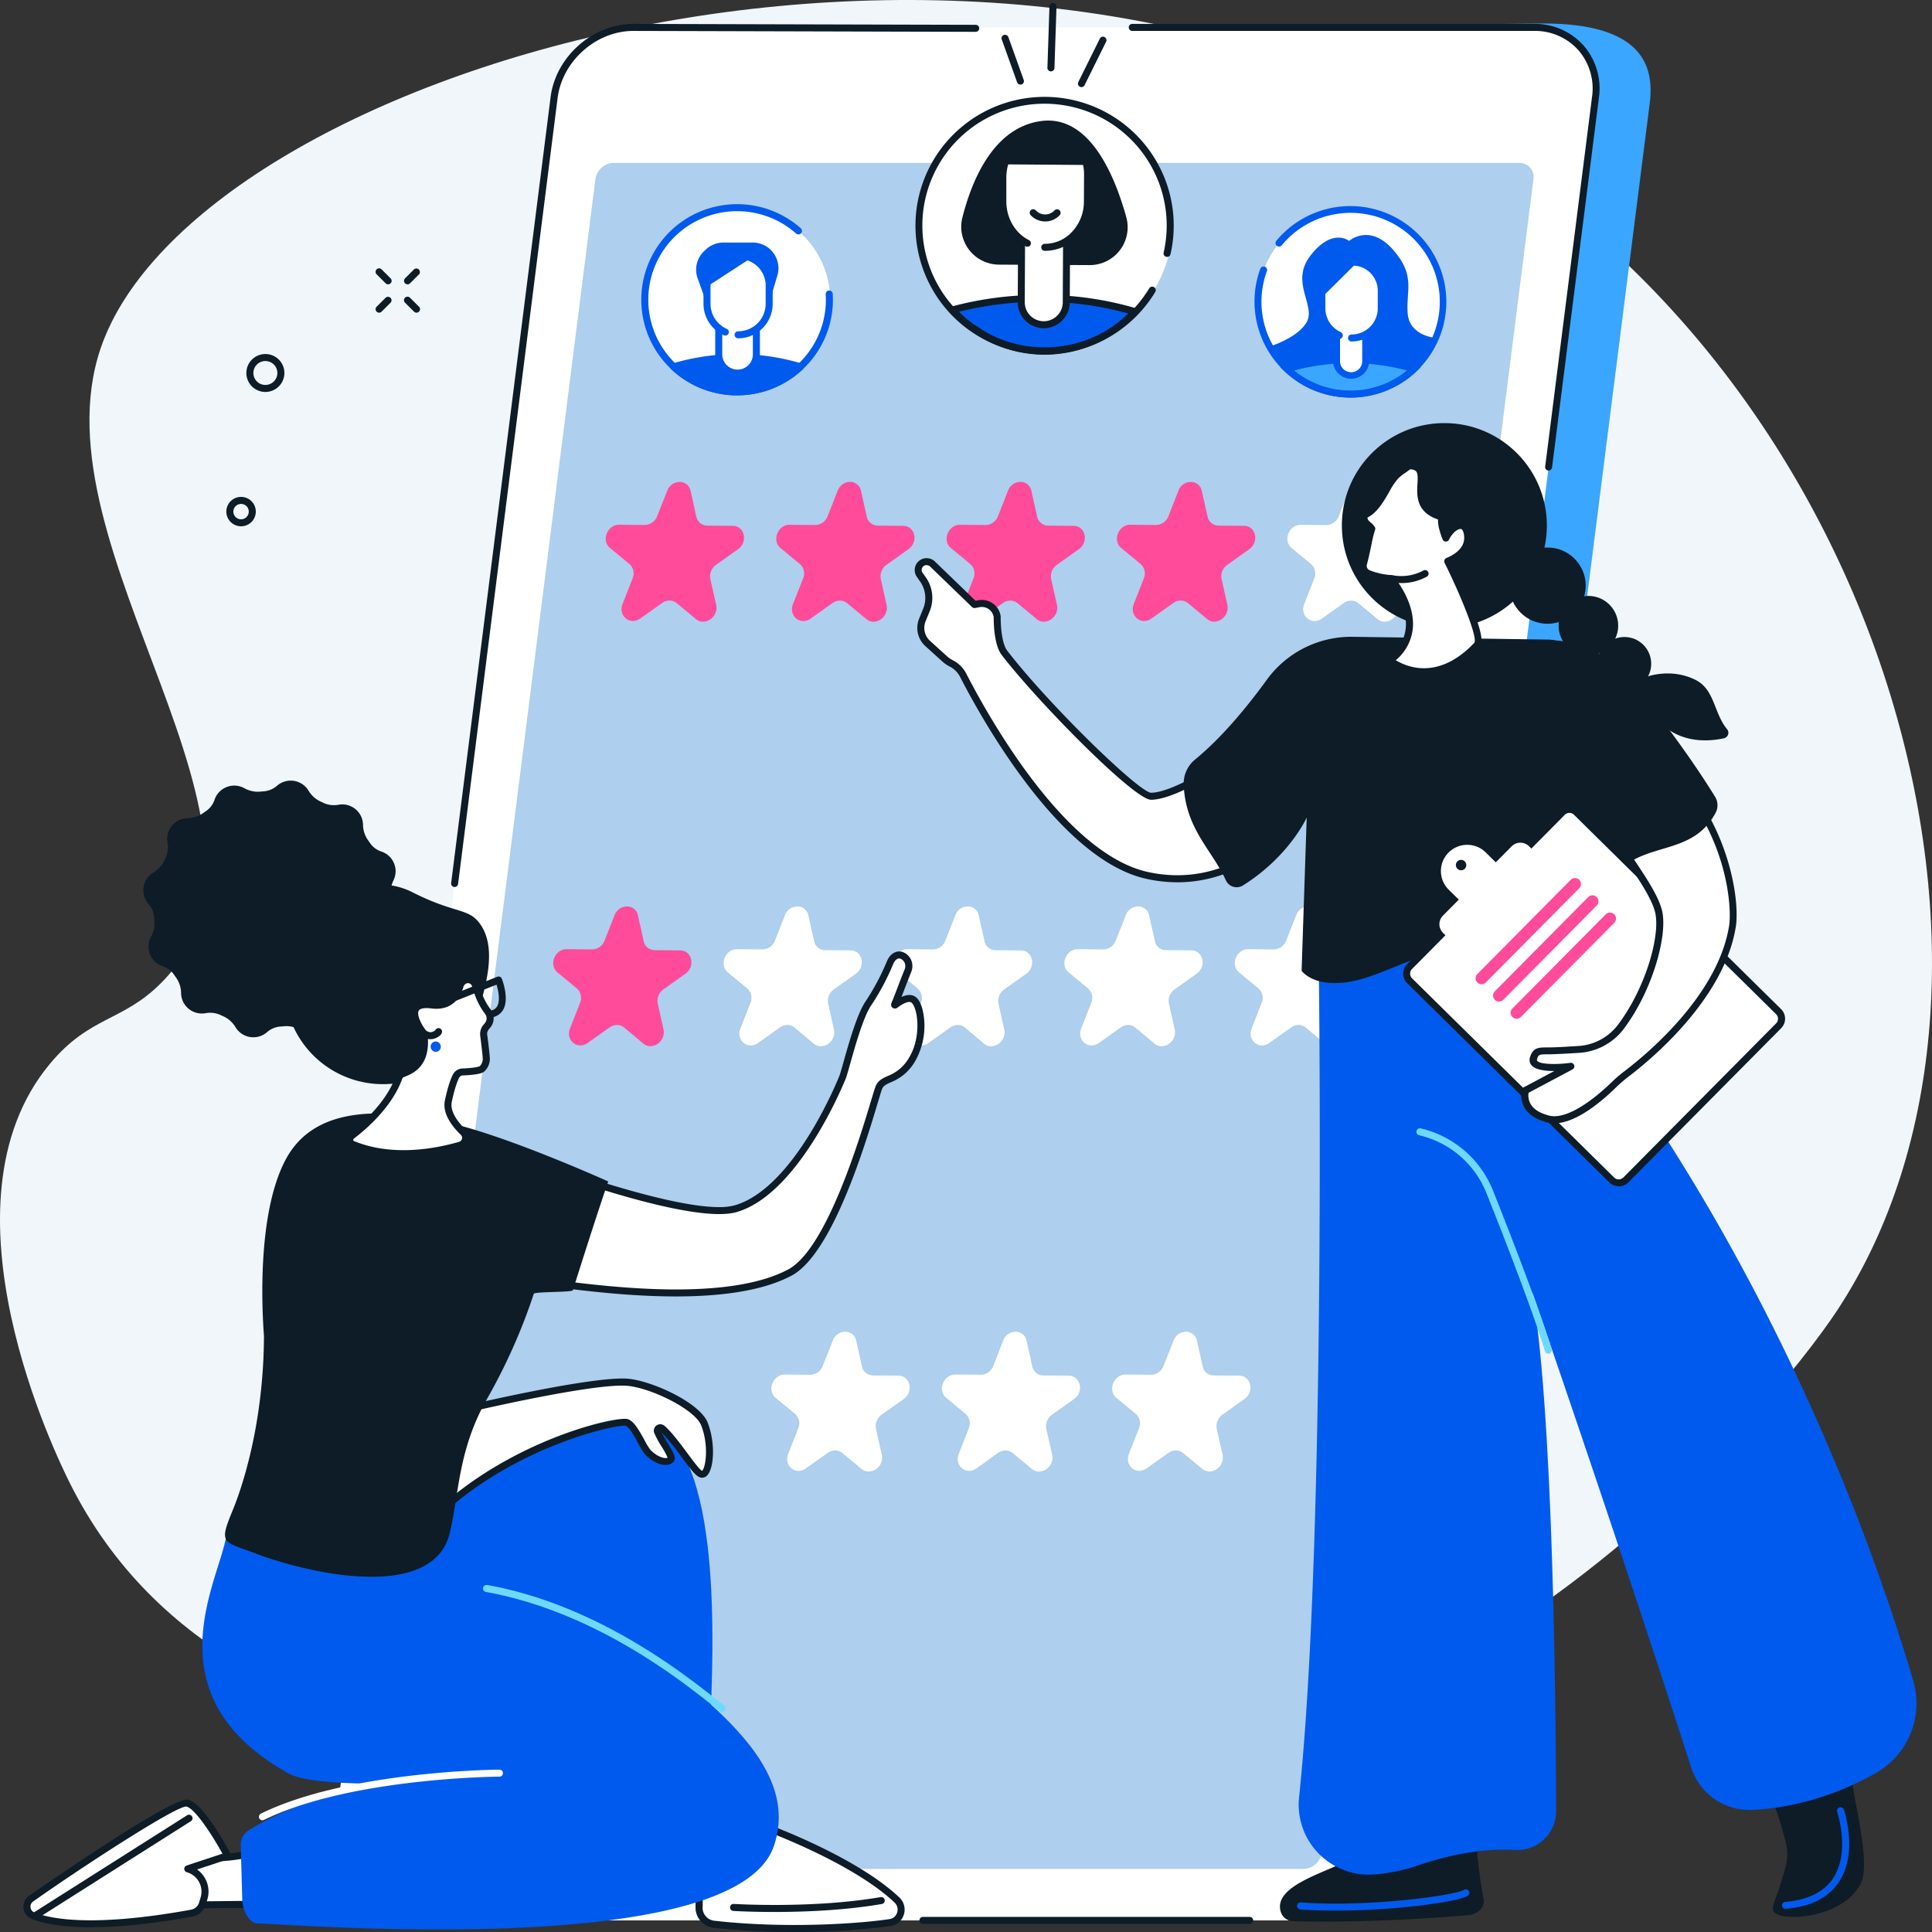
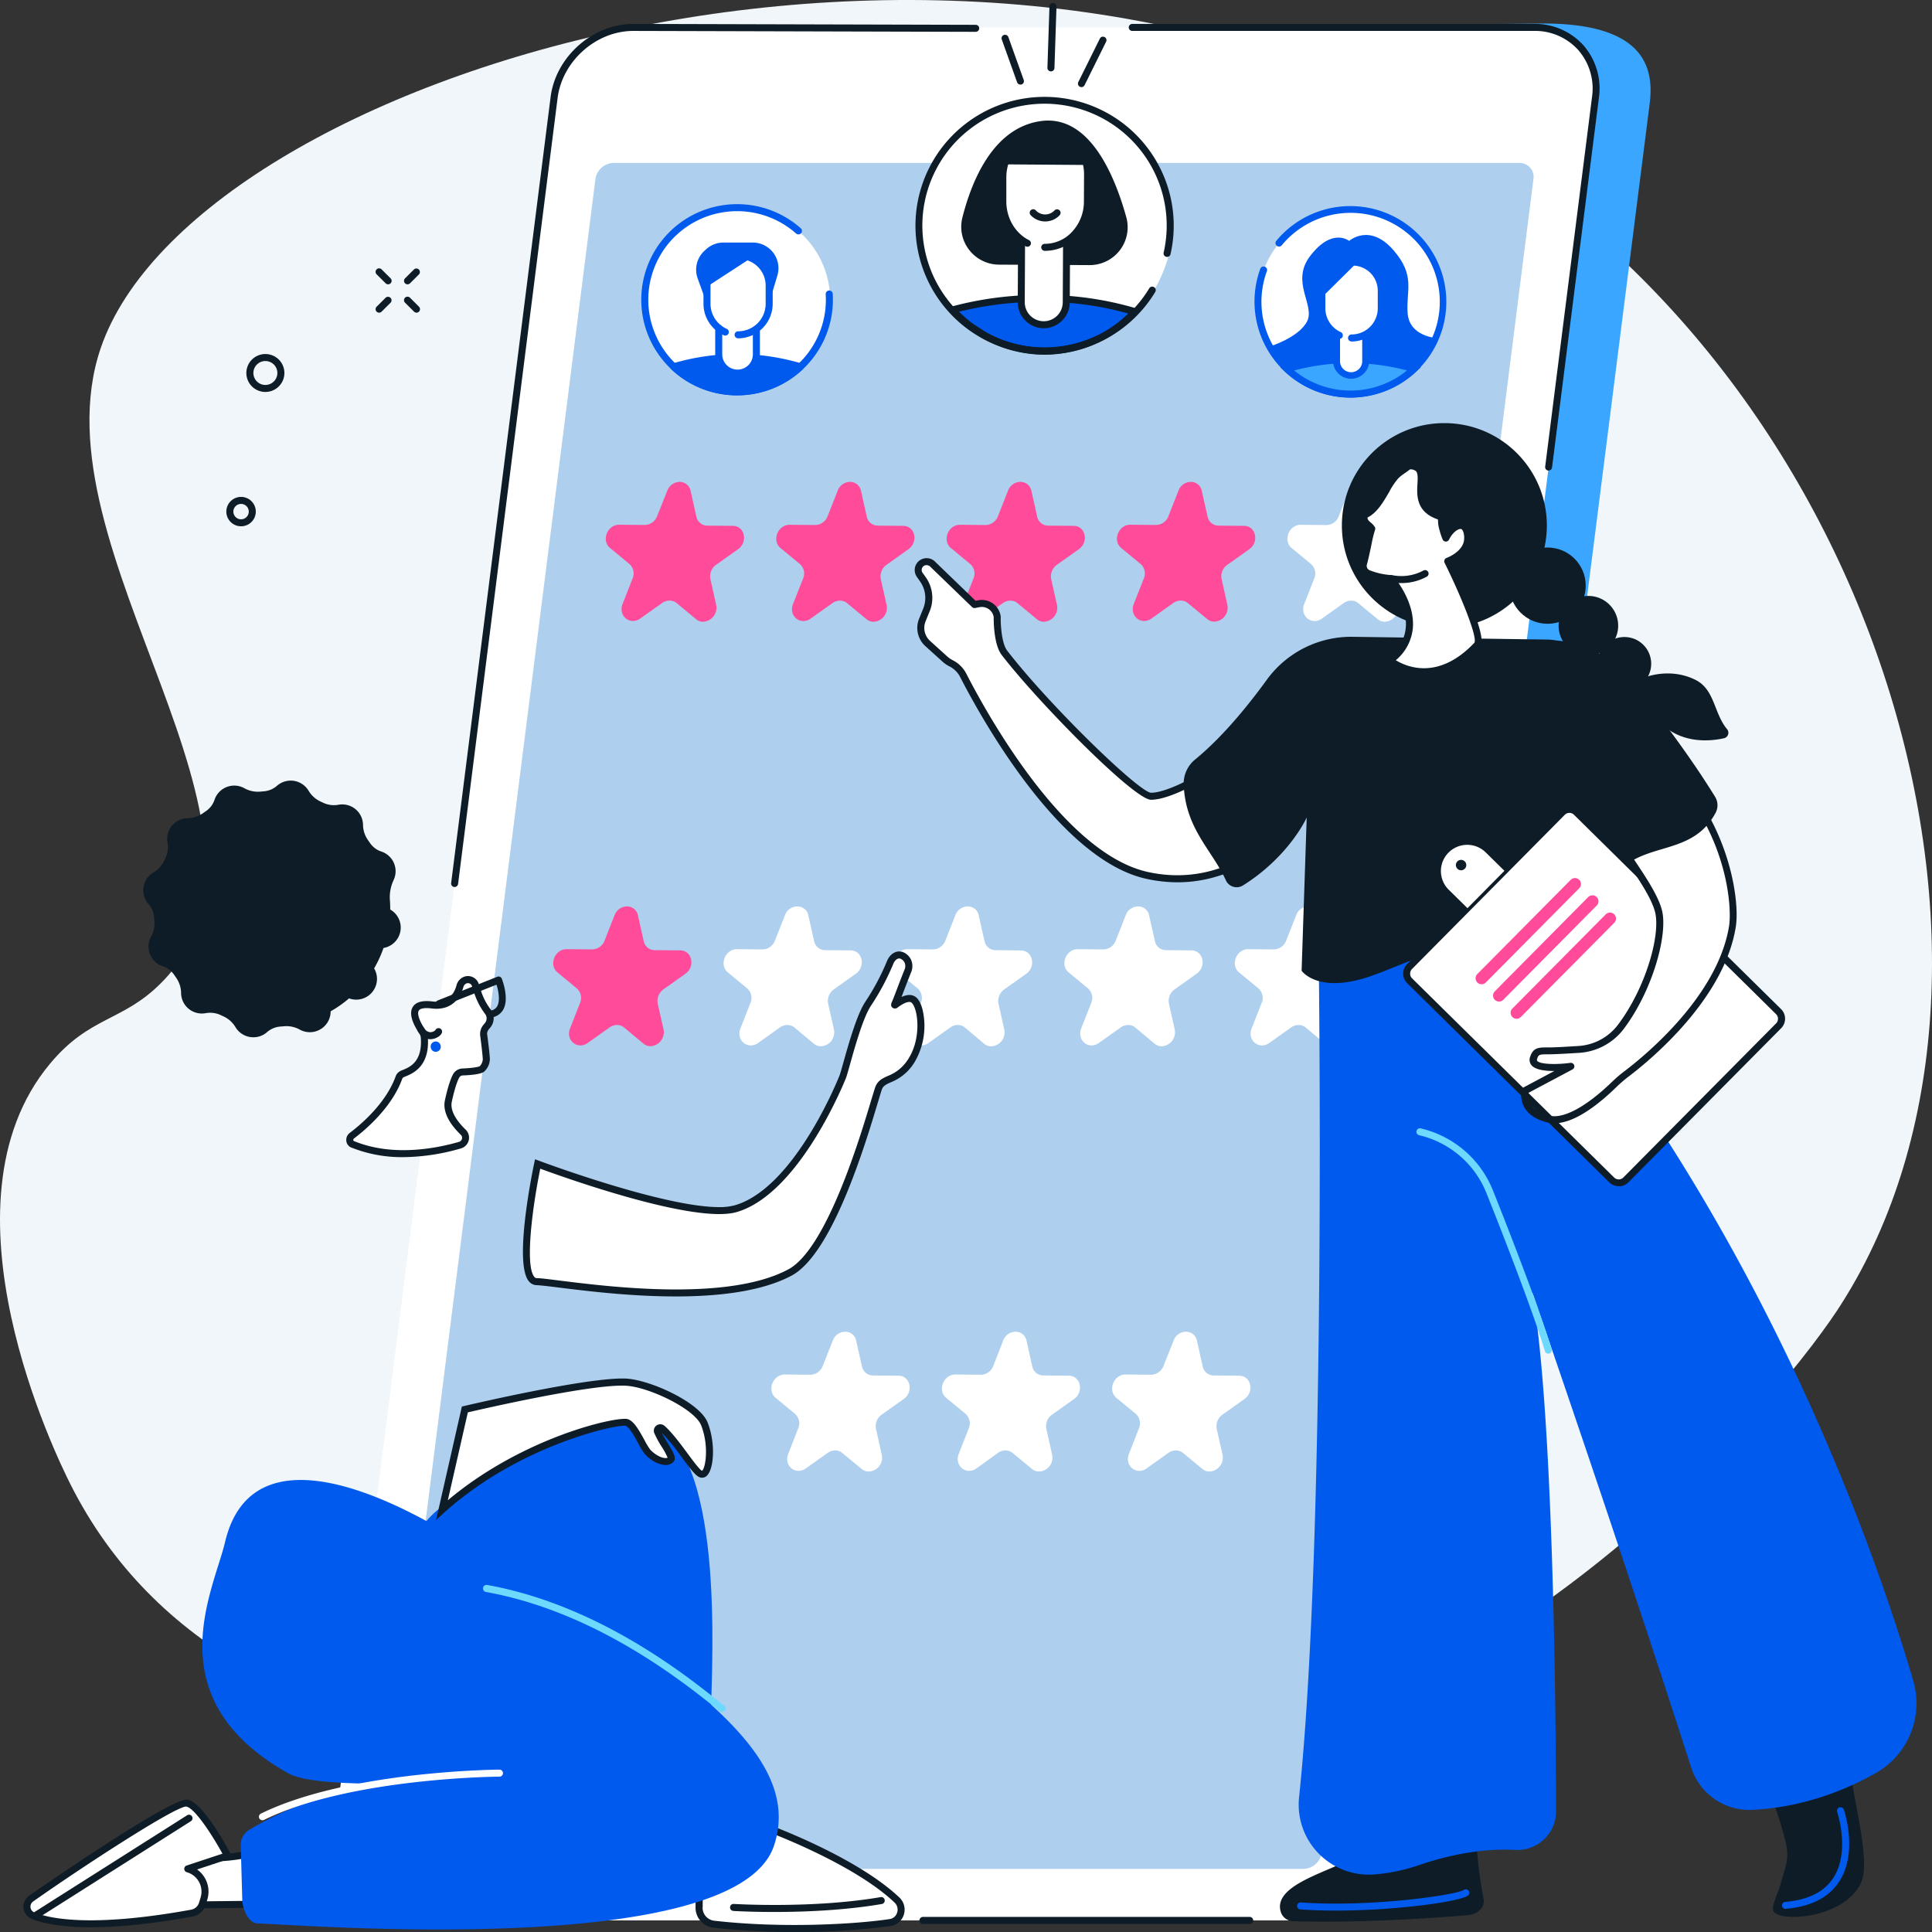
<svg xmlns="http://www.w3.org/2000/svg" width="510" height="510" fill="none">
  <rect width="100%" height="100%" fill="#333333" stroke="none" />
  <path d="M42.784 259.227C81.73 219.465 8.333 145.404 26.588 91.89 51.16 19.85 251.062-41.92 385.622 36.513c112.682 65.678 156.493 222.683 99.317 309.443-15.603 23.66-116.719 152.685-267.797 120.703-23.775-5.024-153.871 14.277-198.627-75.005-3.462-6.91-36.25-73.635-5.397-110.759 10.67-12.871 19.275-11.065 29.666-21.668z" fill="#F0F6FA" />
  <path d="M356.097 505.421l-12.165.882-226.422-.08c-10.249 0-16.771-7.539-15.454-17.723l58.548-461.234c1.292-10.184 10.645-18.444 20.894-18.444l225.834-2.626c25.927 0 29.444 10.886 28.152 21.07L376.936 488.5c-1.316 10.214-10.589 16.921-20.839 16.921z" fill="#3BA6FF" />
  <path d="M341.706 506.944H103.935c-10.25 0-17.507-8.285-16.215-18.494l58.548-462.713c1.292-10.214 10.651-18.493 20.895-18.493H404.94c10.243 0 17.501 8.285 16.209 18.493l-58.548 462.707c-1.292 10.215-10.645 18.5-20.895 18.5z" fill="#fff" />
  <path d="M101.27 489.079l55.902-441.802a4.996 4.996 0 011.632-3.016A5.017 5.017 0 01162 43.005h239.051a3.72 3.72 0 012.87 1.265 3.687 3.687 0 01.87 3.007l-55.902 441.802a4.982 4.982 0 01-1.628 3.015 5.007 5.007 0 01-3.194 1.257H105.016a3.702 3.702 0 01-2.874-1.263 3.703 3.703 0 01-.872-3.009z" fill="#AECFED" />
  <path d="M329.862 507.869h-86.2a.925.925 0 110-1.849h86.2a.925.925 0 110 1.849zm78.948-383.652h-.118a.925.925 0 01-.778-.67.91.91 0 01-.025-.36l12.363-97.56a15.437 15.437 0 00-.454-6.6 15.474 15.474 0 00-3.174-5.81 15.3 15.3 0 00-11.69-5.054H298.897a.922.922 0 01-.656-1.579.93.93 0 01.656-.27h106.037a17.163 17.163 0 017.161 1.415 17.106 17.106 0 015.919 4.262 17.32 17.32 0 014.05 13.864L409.7 123.409a.922.922 0 01-.89.808zM120.001 234.143h-.105a.93.93 0 01-.803-1.035l26.254-207.487c1.347-10.647 11.127-19.308 21.815-19.308l90.391.24a.922.922 0 01.656 1.579.93.93 0 01-.656.271l-90.384-.24c-9.78 0-18.737 7.94-19.974 17.692l-26.273 207.481a.922.922 0 01-.921.807z" fill="#0D1C26" />
  <path d="M179.421 127.207a2.923 2.923 0 012.881 2.379l1.514 6.781a2.977 2.977 0 002.881 2.386l6.751.061c3.128 0 4.08 4.254 1.384 6.165l-5.81 4.124a3.741 3.741 0 00-1.49 3.798l1.52 6.781a3.68 3.68 0 01-.7 3.016 3.708 3.708 0 01-2.755 1.428 2.865 2.865 0 01-1.855-.684l-5.118-4.241a2.926 2.926 0 00-1.855-.666 3.345 3.345 0 00-1.953.616l-5.805 4.125a3.304 3.304 0 01-1.947.647c-2.022 0-3.654-2.115-2.714-4.494l2.646-6.738a3.344 3.344 0 00-.853-3.816l-5.113-4.223c-2.367-1.96-.717-6.164 2.417-6.133l6.745.061a3.58 3.58 0 003.276-2.33l2.683-6.719a3.522 3.522 0 013.27-2.324zm44.979 0a2.91 2.91 0 012.881 2.379l1.521 6.781a2.963 2.963 0 001.016 1.702 2.98 2.98 0 001.864.684l6.745.061c3.134 0 4.08 4.254 1.384 6.165l-5.804 4.124a3.727 3.727 0 00-1.49 3.798l1.514 6.781a3.645 3.645 0 01-.684 3.028 3.68 3.68 0 01-2.771 1.416 2.865 2.865 0 01-1.855-.684l-5.112-4.223a2.91 2.91 0 00-1.855-.666 3.364 3.364 0 00-1.959.617l-5.805 4.124a3.284 3.284 0 01-1.947.647c-2.022 0-3.648-2.114-2.708-4.494l2.671-6.744a3.34 3.34 0 00-.86-3.816l-5.112-4.222c-2.368-1.961-.711-6.165 2.417-6.134l6.751.062a3.588 3.588 0 001.994-.665 3.567 3.567 0 001.276-1.666l2.652-6.731a3.514 3.514 0 013.276-2.324zm44.979 0a2.914 2.914 0 012.881 2.379l1.52 6.781a2.964 2.964 0 001.017 1.702 2.98 2.98 0 001.864.684l6.745.061c3.134 0 4.086 4.254 1.384 6.165l-5.804 4.124a3.742 3.742 0 00-1.496 3.798l1.526 6.781a3.686 3.686 0 01-1.925 4.033c-.476.246-1 .387-1.536.411a2.865 2.865 0 01-1.855-.684l-5.112-4.223a2.938 2.938 0 00-1.855-.666 3.339 3.339 0 00-1.953.617l-5.793 4.118a3.295 3.295 0 01-1.947.647c-2.021 0-3.653-2.114-2.72-4.494l2.652-6.738a3.337 3.337 0 00-.853-3.816l-5.112-4.222c-2.374-1.961-.717-6.165 2.417-6.134l6.744.062a3.558 3.558 0 003.27-2.331l2.652-6.731a3.508 3.508 0 013.289-2.324zm44.985 0a2.907 2.907 0 012.875 2.379l1.527 6.781c.133.666.49 1.266 1.014 1.7a2.98 2.98 0 001.86.686l6.751.061c3.134 0 4.08 4.254 1.384 6.165l-5.804 4.124a3.686 3.686 0 00-1.496 3.779l1.52 6.781a3.684 3.684 0 01-.7 3.016 3.71 3.71 0 01-2.755 1.429 2.866 2.866 0 01-1.855-.685l-5.112-4.222a2.919 2.919 0 00-1.855-.666 3.363 3.363 0 00-1.959.616l-5.805 4.125a3.297 3.297 0 01-1.947.647c-2.022 0-3.654-2.115-2.714-4.494l2.652-6.738a3.333 3.333 0 00-.859-3.816l-5.113-4.223c-2.374-1.96-.717-6.164 2.417-6.133l6.751.061a3.581 3.581 0 003.301-2.342l2.652-6.732a3.501 3.501 0 013.27-2.299z" fill="#FF4B99" />
  <path d="M359.343 127.207a2.914 2.914 0 012.881 2.379l1.521 6.781a2.963 2.963 0 001.016 1.702 2.98 2.98 0 001.864.684l6.745.061c3.134 0 4.086 4.254 1.384 6.165l-5.804 4.124a3.69 3.69 0 00-1.49 3.798l1.521 6.781a3.69 3.69 0 01-.703 3.018 3.708 3.708 0 01-2.759 1.426 2.865 2.865 0 01-1.855-.684l-5.106-4.223a2.95 2.95 0 00-1.855-.666 3.339 3.339 0 00-1.953.617l-5.811 4.124a3.281 3.281 0 01-1.947.647c-2.015 0-3.647-2.114-2.714-4.494l2.652-6.738a3.332 3.332 0 00-.859-3.815l-5.106-4.223c-2.374-1.961-.724-6.165 2.417-6.134l6.744.062a3.571 3.571 0 003.27-2.33l2.652-6.732a3.512 3.512 0 013.295-2.33z" fill="#fff" />
  <path d="M165.524 239.278a2.925 2.925 0 011.873.665 2.902 2.902 0 011.008 1.709l1.515 6.781a2.97 2.97 0 002.88 2.385l6.751.062c3.128 0 4.08 4.26 1.385 6.165l-5.805 4.124a3.736 3.736 0 00-1.496 3.797l1.521 6.781a3.688 3.688 0 01-.709 3.004 3.73 3.73 0 01-1.218 1.011 3.722 3.722 0 01-1.529.411 2.867 2.867 0 01-1.855-.684l-5.093-4.247a2.926 2.926 0 00-1.855-.666 3.359 3.359 0 00-1.953.616l-5.805 4.131a3.39 3.39 0 01-1.947.647c-2.022 0-3.654-2.121-2.714-4.5l2.646-6.732a3.344 3.344 0 00-.853-3.816l-5.113-4.229c-2.367-1.954-.717-6.164 2.417-6.133l6.745.061a3.58 3.58 0 003.276-2.33l2.646-6.732a3.508 3.508 0 013.282-2.281z" fill="#FF4B99" />
  <path d="M210.503 239.278a2.913 2.913 0 011.874.664c.527.434.883 1.04 1.007 1.71l1.521 6.781a2.97 2.97 0 002.88 2.386l6.745.061c3.134 0 4.086 4.26 1.384 6.165l-5.804 4.124a3.736 3.736 0 00-1.49 3.797l1.514 6.781a3.65 3.65 0 01-.684 3.029 3.671 3.671 0 01-2.771 1.416 2.883 2.883 0 01-1.855-.684l-5.094-4.266a2.903 2.903 0 00-1.854-.666 3.368 3.368 0 00-1.96.616l-5.804 4.131a3.384 3.384 0 01-1.948.647c-2.021 0-3.647-2.121-2.707-4.5l2.645-6.732a3.328 3.328 0 00-.859-3.816l-5.106-4.229c-2.374-1.954-.717-6.164 2.411-6.133l6.75.061a3.583 3.583 0 003.271-2.33l2.652-6.732a3.487 3.487 0 011.281-1.655 3.507 3.507 0 012.001-.626zm44.979 0a2.919 2.919 0 011.876.664 2.901 2.901 0 011.011 1.71l1.515 6.781a2.97 2.97 0 002.88 2.386l6.732.08c3.134 0 4.086 4.259 1.391 6.164l-5.805 4.124a3.742 3.742 0 00-1.496 3.798l1.521 6.781a3.689 3.689 0 01-1.925 4.033 3.697 3.697 0 01-1.537.411 2.862 2.862 0 01-1.854-.684l-5.075-4.284a2.932 2.932 0 00-1.855-.666 3.328 3.328 0 00-1.953.616l-5.805 4.131a3.39 3.39 0 01-1.947.647c-2.022 0-3.654-2.121-2.72-4.5l2.652-6.732a3.344 3.344 0 00-.854-3.816l-5.112-4.229c-2.374-1.954-.717-6.164 2.417-6.133l6.745.061a3.565 3.565 0 003.27-2.33l2.633-6.695a3.495 3.495 0 013.295-2.318zm44.985 0a2.9 2.9 0 012.875 2.374l1.527 6.781a2.97 2.97 0 002.874 2.386l6.751.061c3.134 0 4.086 4.26 1.384 6.165l-5.804 4.124a3.738 3.738 0 00-1.314 1.677 3.719 3.719 0 00-.182 2.12l1.52 6.781a3.684 3.684 0 01-.7 3.017 3.708 3.708 0 01-2.755 1.428 2.883 2.883 0 01-1.855-.684l-5.094-4.266a2.903 2.903 0 00-1.854-.666 3.368 3.368 0 00-1.96.616l-5.804 4.131a3.384 3.384 0 01-1.948.647c-2.021 0-3.653-2.121-2.714-4.5l2.652-6.732a3.332 3.332 0 00-.859-3.816l-5.112-4.229c-2.374-1.954-.717-6.164 2.417-6.133l6.75.061a3.583 3.583 0 003.271-2.33l2.652-6.732a3.487 3.487 0 011.281-1.655 3.507 3.507 0 012.001-.626zm44.979 0a2.904 2.904 0 012.881 2.374l1.533 6.781a2.959 2.959 0 001.015 1.703 2.972 2.972 0 001.866.683l6.744.061c3.134 0 4.086 4.26 1.385 6.165l-5.799 4.124a3.702 3.702 0 00-1.496 3.797l1.521 6.781a3.694 3.694 0 01-1.925 4.034 3.732 3.732 0 01-1.537.411 2.868 2.868 0 01-1.854-.684l-5.1-4.266a2.932 2.932 0 00-1.855-.666 3.328 3.328 0 00-1.953.616l-5.811 4.131a3.384 3.384 0 01-1.948.647c-2.015 0-3.647-2.121-2.713-4.5l2.652-6.732a3.332 3.332 0 00-.86-3.816l-5.106-4.229c-2.374-1.954-.723-6.164 2.417-6.133l6.745.061a3.57 3.57 0 003.27-2.33l2.652-6.732a3.487 3.487 0 011.279-1.652 3.512 3.512 0 011.997-.629zM223.133 351.542a2.916 2.916 0 011.874.667 2.897 2.897 0 011.006 1.712l1.521 6.781a2.982 2.982 0 002.881 2.386l6.75.061c3.128 0 4.08 4.254 1.385 6.165l-5.811 4.124a3.7 3.7 0 00-1.49 3.791l1.521 6.781a3.645 3.645 0 01-.689 3.027 3.675 3.675 0 01-2.773 1.412 2.853 2.853 0 01-1.854-.678l-5.113-4.223a2.903 2.903 0 00-1.854-.666 3.335 3.335 0 00-1.954.617l-5.811 4.124a3.288 3.288 0 01-1.947.647c-2.021 0-3.647-2.114-2.707-4.494l2.645-6.738a3.337 3.337 0 00-.853-3.816L204.748 369c-2.374-1.961-.717-6.165 2.411-6.165l6.75.062a3.586 3.586 0 003.277-2.324l2.664-6.726a3.5 3.5 0 013.283-2.305zm44.966 0a2.917 2.917 0 012.887 2.379l1.515 6.781a2.98 2.98 0 002.887 2.386l6.744.061c3.134 0 4.08 4.254 1.385 6.165l-5.805 4.124a3.7 3.7 0 00-1.49 3.791l1.515 6.781a3.656 3.656 0 01-1.919 4.041 3.701 3.701 0 01-1.543.398 2.83 2.83 0 01-1.855-.678l-5.112-4.223a2.93 2.93 0 00-1.855-.666 3.34 3.34 0 00-1.953.617l-5.749 4.124a3.3 3.3 0 01-1.947.647c-2.022 0-3.654-2.114-2.714-4.494l2.646-6.738a3.337 3.337 0 00-.854-3.816L249.77 369c-2.368-1.961-.717-6.165 2.417-6.165l6.745.062a3.556 3.556 0 003.27-2.324l2.627-6.726a3.501 3.501 0 013.27-2.305zm44.985 0a2.919 2.919 0 011.875.667 2.902 2.902 0 011.006 1.712l1.521 6.781a2.963 2.963 0 001.016 1.702 2.982 2.982 0 001.864.684l6.745.061c3.134 0 4.086 4.254 1.385 6.165l-5.805 4.124a3.732 3.732 0 00-1.496 3.791l1.527 6.781a3.7 3.7 0 01-3.462 4.439 2.843 2.843 0 01-1.855-.678l-5.112-4.223a2.903 2.903 0 00-1.855-.666 3.36 3.36 0 00-1.959.617l-5.805 4.124a3.288 3.288 0 01-1.947.647c-2.022 0-3.647-2.114-2.714-4.494l2.652-6.738a3.337 3.337 0 00-.853-3.816L294.7 369c-2.38-1.961-.718-6.165 2.41-6.165l6.751.062a3.575 3.575 0 003.27-2.324l2.683-6.726a3.489 3.489 0 013.27-2.305zM259.259 31.144a33.34 33.34 0 00-11.615 11.374 33.214 33.214 0 00-1.754 31.439 33.31 33.31 0 0010.278 12.588c.149.111.297.21.452.308l2.837 1.85a33.36 33.36 0 0026.798 2.854c17.551-5.598 27.497-26.273 21.637-41.82-4.593-12.133-9.761-16.645-19.331-20.812-14.645-6.35-29.302 2.22-29.302 2.22z" fill="#fff" />
  <path d="M275.319 78.728a88.71 88.71 0 00-23.917 3.082 33.885 33.885 0 004.766 4.316c.148.104.297.21.451.308l2.838 1.85a32.32 32.32 0 0021.118 4.087 32.275 32.275 0 0018.996-10.067 85.321 85.321 0 00-24.252-3.576z" fill="#005AEE" />
  <path d="M275.721 93.64a33.406 33.406 0 01-16.734-4.58l-2.881-1.85a9.79 9.79 0 01-.5-.344 34.268 34.268 0 01-4.896-4.427.915.915 0 01.414-1.498 89.328 89.328 0 0123.664-3.082h.507a86.156 86.156 0 0124.542 3.514.938.938 0 01.623 1.11.914.914 0 01-.222.406 33.39 33.39 0 01-14.162 9.08 34.002 34.002 0 01-10.355 1.671zm-22.563-11.355a31.81 31.81 0 003.567 3.083c.129.098.265.19.401.277l2.838 1.85a31.37 31.37 0 0037.864-4.741 84.183 84.183 0 00-22.508-3.083 88.953 88.953 0 00-22.162 2.614zm44.156-24.954c-3.282-11.787-10.045-27.247-22.736-25.343-12.172 1.819-17.928 15.14-20.536 25.46a9.966 9.966 0 001.824 8.56 10.026 10.026 0 007.881 3.85l23.825.123c1.55.011 3.081-.336 4.474-1.014a10.028 10.028 0 003.553-2.894 9.98 9.98 0 001.715-8.741z" fill="#0D1C26" />
  <path d="M286.806 43.633v-.086l-21.637-.16v.049a13.477 13.477 0 00-.451 3.384v6.313a12.365 12.365 0 004.989 10.135l-.087 16.483a5.938 5.938 0 003.603 5.68 5.968 5.968 0 007.9-3.288 5.946 5.946 0 00.41-2.33l.08-16.244a12.34 12.34 0 004.024-4.477 12.3 12.3 0 001.422-5.842l.037-7.126a12.206 12.206 0 00-.29-2.49z" fill="#fff" />
  <path d="M275.542 86.65h-.037a6.895 6.895 0 01-4.854-2.036 6.847 6.847 0 01-1.989-4.862l.08-15.997a.933.933 0 01.927-.925.931.931 0 01.853.576.916.916 0 01.068.355l-.08 15.997a5.004 5.004 0 003.078 4.65 5.04 5.04 0 001.923.392 5.038 5.038 0 003.547-1.458 5.01 5.01 0 001.485-3.529l.081-16.028a.933.933 0 01.927-.925.926.926 0 01.921.931l-.08 16.028a6.867 6.867 0 01-2.032 4.83 6.903 6.903 0 01-4.855 2h.037zm.34-28.19a5.304 5.304 0 01-3.82-1.671.927.927 0 01.715-1.556.919.919 0 01.645.298 3.369 3.369 0 002.472 1.079 3.38 3.38 0 002.473-1.067.932.932 0 011.314-.034.927.927 0 01.034 1.31 5.227 5.227 0 01-3.833 1.64z" fill="#0D1C26" />
  <path d="M275.851 66.214h-.061a.93.93 0 01-.928-.925.923.923 0 01.928-.924h.055a9.788 9.788 0 007.19-3.212 11.636 11.636 0 003.091-7.91l.037-7.12a11.225 11.225 0 00-2.875-7.656 9.394 9.394 0 00-6.936-3.162h-.055a10.128 10.128 0 00-7.419 3.323 12.05 12.05 0 00-3.233 8.223v6.319c0 4.377 2.325 8.39 5.978 10.215a.917.917 0 01.464.536.925.925 0 01-1.298 1.116c-4.278-2.133-7.023-6.781-6.998-11.88v-6.312a13.894 13.894 0 013.709-9.444 11.931 11.931 0 013.981-2.898 11.974 11.974 0 014.816-1.047h.061a11.218 11.218 0 018.296 3.766 13.003 13.003 0 013.363 8.908l-.037 7.126a13.464 13.464 0 01-3.567 9.16 11.602 11.602 0 01-8.562 3.798z" fill="#0D1C26" />
  <path d="M275.758 93.554a34.15 34.15 0 01-19.725-6.261 34.006 34.006 0 01-12.455-16.488 33.9 33.9 0 01-.591-20.634 33.985 33.985 0 0111.49-17.17 34.16 34.16 0 0139.382-2.233 34.014 34.014 0 0113.368 15.76 33.896 33.896 0 011.758 20.568.928.928 0 01-1.811-.413 32.081 32.081 0 00-3.484-23.172 32.233 32.233 0 00-18.326-14.664 32.332 32.332 0 00-23.439 1.626 32.197 32.197 0 00-16.112 17.054 32.07 32.07 0 00-.233 23.43 32.193 32.193 0 0015.77 17.369 32.333 32.333 0 0023.403 2.089 32.237 32.237 0 0018.613-14.3.928.928 0 011.695.255.924.924 0 01-.106.7 34.08 34.08 0 01-12.427 12.068 34.197 34.197 0 01-16.77 4.416z" fill="#0D1C26" />
  <path d="M332.081 79.64a24.318 24.318 0 014.129-13.528 24.419 24.419 0 0110.97-8.962 24.492 24.492 0 0114.113-1.376 24.451 24.451 0 0112.502 6.673 24.303 24.303 0 015.285 26.547 24.378 24.378 0 01-8.998 10.93 24.483 24.483 0 01-22.924 2.245 24.423 24.423 0 01-7.928-5.288 24.329 24.329 0 01-7.149-17.24z" fill="#fff" />
  <path d="M356.512 104.952a25.474 25.474 0 01-11.711-2.88 25.39 25.39 0 01-9.06-7.941 25.297 25.297 0 01-4.368-11.213 25.272 25.272 0 011.308-11.957.93.93 0 011.193-.555.909.909 0 01.523.477.923.923 0 01.027.707 23.413 23.413 0 00.354 17.044 23.503 23.503 0 0011.826 12.311 23.601 23.601 0 0017.061 1.085 23.53 23.53 0 0013.298-10.714 23.412 23.412 0 002.521-16.862 23.472 23.472 0 00-9.585-14.116 23.59 23.59 0 00-16.636-3.926 23.556 23.556 0 00-14.913 8.335.93.93 0 01-1.642-.5.931.931 0 01.208-.678 25.342 25.342 0 0110.19-7.387 25.411 25.411 0 0124.217 3.032 25.285 25.285 0 018.042 9.671 25.21 25.21 0 01-1.492 24.294 25.305 25.305 0 01-9.166 8.619 25.389 25.389 0 01-12.195 3.154z" fill="#005AEE" />
  <path d="M339.753 97.4a24.42 24.42 0 0016.759 6.653c6.233 0 12.23-2.38 16.759-6.652a58.607 58.607 0 00-33.518 0z" fill="#3BA6FF" />
  <path d="M356.66 99.053a3.863 3.863 0 01-2.724-1.129 3.842 3.842 0 01-1.128-2.718V75.578h7.709v19.628a3.835 3.835 0 01-1.13 2.72 3.854 3.854 0 01-2.727 1.127z" fill="#fff" />
  <path d="M371.589 82.741c-.488-6.096 2.207-9.906-3.833-16.792-6.25-7.132-11.615-2.349-11.615-2.349s-4.476-3.698-10.343 4.044c-5.18 6.837 1.453 12.946-.778 17.224-2.232 4.278-9.792 6.578-9.792 6.578s2.423 4.839 5.433 6.966h31.899s6.589-7.157 6.589-9.192c0 0-7.078-.388-7.56-6.479z" fill="#005AEE" />
  <path d="M339.753 97.4a24.42 24.42 0 0016.759 6.653c6.233 0 12.23-2.38 16.759-6.652a58.607 58.607 0 00-33.518 0z" fill="#3BA6FF" />
  <path d="M356.512 104.952a25.277 25.277 0 01-17.396-6.904l-1.156-1.085 1.515-.468a59.503 59.503 0 0134.074 0l1.514.468-1.156 1.085a25.276 25.276 0 01-17.395 6.904zm-14.886-7.157a23.529 23.529 0 0014.886 5.304 23.528 23.528 0 0014.885-5.304 58.02 58.02 0 00-29.771 0z" fill="#005AEE" />
  <path d="M357.031 69.191h-.266l-7.851 7.866v4.316a7.838 7.838 0 003.889 6.781v7.064a3.837 3.837 0 002.342 3.693 3.87 3.87 0 004.294-.874 3.839 3.839 0 001.072-2.819v-6.941a7.846 7.846 0 004.111-6.904v-4.618a7.558 7.558 0 00-2.225-5.349 7.604 7.604 0 00-5.366-2.215z" fill="#fff" />
  <path d="M356.66 99.978a4.79 4.79 0 01-3.379-1.4 4.764 4.764 0 01-1.399-3.372v-6.849a.923.923 0 01.927-.924.927.927 0 01.927.925v6.848a2.917 2.917 0 001.775 2.82 2.936 2.936 0 003.896-1.661c.139-.37.201-.764.183-1.159v-6.732a.923.923 0 01.928-.924.927.927 0 01.927.924v6.732a4.772 4.772 0 01-1.403 3.372 4.798 4.798 0 01-3.382 1.4z" fill="#005AEE" />
  <path d="M356.771 90.145a.925.925 0 110-1.85 6.945 6.945 0 004.899-2.032 6.906 6.906 0 002.025-4.89v-4.617a6.621 6.621 0 00-1.816-4.574 6.652 6.652 0 00-4.477-2.066l-7.542 7.466v3.79a6.916 6.916 0 001.106 3.741 6.953 6.953 0 002.955 2.554.945.945 0 11-.785 1.72 8.799 8.799 0 01-3.747-3.254 8.768 8.768 0 01-1.384-4.76v-4.186a.913.913 0 01.279-.66l8.116-8.013a.95.95 0 01.649-.265h.378a8.515 8.515 0 015.784 2.613 8.469 8.469 0 012.357 5.881v4.63a8.737 8.737 0 01-2.575 6.205 8.795 8.795 0 01-6.222 2.567z" fill="#005AEE" />
  <path d="M170.68 79.234a24.115 24.115 0 014.094-13.421 24.215 24.215 0 0110.88-8.893 24.293 24.293 0 0114-1.366c4.7.935 9.016 3.238 12.403 6.62a24.145 24.145 0 016.625 12.374 24.098 24.098 0 01-1.385 13.96 24.172 24.172 0 01-8.928 10.84 24.277 24.277 0 01-30.598-3.02 24.151 24.151 0 01-7.091-17.094z" fill="#fff" />
  <path d="M177.851 96.821a24.39 24.39 0 0016.718 6.626c6.217 0 12.198-2.37 16.719-6.626a58.61 58.61 0 00-33.437 0z" fill="#005AEE" />
  <path d="M194.573 104.373a25.23 25.23 0 01-17.359-6.88.923.923 0 01-.265-.881.907.907 0 01.618-.672 59.504 59.504 0 0134 0 .913.913 0 01.618.672.926.926 0 01-.266.881 25.228 25.228 0 01-17.346 6.88zm-14.837-7.139a23.46 23.46 0 0014.837 5.285 23.456 23.456 0 0014.836-5.285 58.228 58.228 0 00-29.673 0zm22.644-32.13a6.848 6.848 0 00-3.709-1.078h-7.684a6.812 6.812 0 00-4.63 1.812l-.42.389a6.764 6.764 0 00-1.768 7.274l2.528 6.997 16.209-.099 2.3-7.656a6.763 6.763 0 00-.136-4.29 6.78 6.78 0 00-2.69-3.348z" fill="#005AEE" />
  <path d="M198.368 68.156l-.105-.043-11.603 7.533v4.55a8.159 8.159 0 003.091 6.411v6.928a4.95 4.95 0 001.456 3.505 4.976 4.976 0 007.028 0 4.946 4.946 0 001.456-3.505v-6.75a8.145 8.145 0 003.357-6.59v-4.82a7.894 7.894 0 00-1.272-4.298 7.927 7.927 0 00-3.408-2.921z" fill="#fff" />
  <path d="M194.838 89.307a.927.927 0 01-.927-.925.923.923 0 01.927-.925 7.3 7.3 0 005.144-2.13 7.254 7.254 0 002.132-5.132v-4.82a6.988 6.988 0 00-2.052-4.94 7.028 7.028 0 00-4.952-2.051h-7.554v11.811a7.27 7.27 0 001.162 3.928 7.292 7.292 0 003.104 2.68.933.933 0 01.571.877.927.927 0 01-1.338.807 9.142 9.142 0 01-3.897-3.363 9.106 9.106 0 01-1.456-4.929V67.46a.922.922 0 01.927-.924h8.481a8.884 8.884 0 016.263 2.593 8.834 8.834 0 012.596 6.247v4.82a9.106 9.106 0 01-2.676 6.439 9.156 9.156 0 01-6.455 2.673z" fill="#005AEE" />
  <path d="M194.566 104.355h-.179a25.369 25.369 0 01-11.718-2.972 25.29 25.29 0 01-8.997-8.054 25.162 25.162 0 01-2.705-23.26 25.226 25.226 0 016.909-9.894 25.326 25.326 0 0110.725-5.567 25.37 25.37 0 0112.09.03 25.326 25.326 0 0110.696 5.621.926.926 0 01.074 1.307.922.922 0 01-.64.308.93.93 0 01-.67-.234 23.47 23.47 0 00-9.917-5.209 23.507 23.507 0 00-11.207-.024 23.468 23.468 0 00-9.939 5.166 23.377 23.377 0 00-6.399 9.176 23.32 23.32 0 002.527 21.558 23.418 23.418 0 008.349 7.457 23.496 23.496 0 0010.865 2.741h.161a23.497 23.497 0 009.3-1.928 23.446 23.446 0 007.769-5.45 23.384 23.384 0 004.963-8.076 23.305 23.305 0 001.341-9.377.928.928 0 01.869-.983.931.931 0 01.986.866 25.181 25.181 0 01-6.813 18.84 25.342 25.342 0 01-18.434 7.95l-.006.008z" fill="#005AEE" />
  <path d="M194.696 99.416a5.91 5.91 0 01-4.168-1.724 5.875 5.875 0 01-1.729-4.157v-6.929a.922.922 0 01.927-.924.927.927 0 01.927.925v6.928c0 1.07.426 2.095 1.184 2.851a4.05 4.05 0 005.718 0 4.027 4.027 0 001.184-2.85v-6.578a.923.923 0 01.927-.925.93.93 0 01.928.925v6.577a5.88 5.88 0 01-1.73 4.157 5.91 5.91 0 01-4.168 1.724z" fill="#005AEE" />
  <path d="M269.361 22.328a.928.928 0 01-.872-.616l-4.024-11.232a.921.921 0 01.914-1.294.93.93 0 01.829.678l4.03 11.244a.908.908 0 01-.034.708.932.932 0 01-.528.475.94.94 0 01-.315.037zm8.061-3.483h-.031a.93.93 0 01-.842-.607.938.938 0 01-.055-.36l.538-16.2a.92.92 0 01.601-.835.931.931 0 011.195.54.921.921 0 01.059.356l-.538 16.2a.919.919 0 01-.927.906zm8.055 4.15a.987.987 0 01-.415-.093.934.934 0 01-.42-1.233l5.644-11.38a.923.923 0 01.904-.609.932.932 0 01.679.331.92.92 0 01.207.724.937.937 0 01-.133.362l-5.638 11.38a.919.919 0 01-.828.518zm176.534 438.664c2.231 4.513 6.936 14.542 9.39 24.714.989 4.105-.074 6.43-1.014 9.758-1.354 4.784-2.874 7.022-2.213 8.384 1.385 2.848 17.309 2.146 22.582-6.522 1.688-2.774 2.034-6.836-.748-21.298-2.856-14.845-1.792-17.163-3.987-18.969-6.917-5.684-22.088 2.83-24.01 3.933z" fill="#0D1C26" />
  <path d="M471.369 503.899a.925.925 0 11-.074-1.849c5.99-.518 10.25-2.645 12.648-6.325 4.538-6.954 1.057-17.317 1.02-17.421a.926.926 0 01.569-1.184.928.928 0 01.711.039.926.926 0 01.476.528c.161.456 3.814 11.306-1.236 19.024-2.727 4.18-7.419 6.59-14.046 7.163l-.068.025z" fill="#005AEE" />
  <path d="M389.794 480.418s-.822 6.393 1.855 21.083c.389 2.108-1.855 3.847-4 4.032-8.741.776-29.271 2.163-46.407 1.621a3.548 3.548 0 01-1.884-.687 3.522 3.522 0 01-1.206-1.6c-3.172-9.247 22.075-12.169 23.095-18.414 1.848-11.164 28.547-6.035 28.547-6.035z" fill="#0D1C26" />
  <path d="M352.66 504.349c-3.208 0-6.379-.092-9.402-.308a.942.942 0 01-.817-.631.928.928 0 01.272-.994.947.947 0 01.675-.225c18.353 1.326 40.886-1.929 43.013-3.291a.914.914 0 01.715-.159.942.942 0 01.607.409.915.915 0 01-.04 1.057.933.933 0 01-.281.246c-2.46 1.578-18.96 3.896-34.742 3.896zm-4.574-253.191s2.176 153.917-5.168 223.305a18.436 18.436 0 00.893 7.875 18.53 18.53 0 0010.7 11.216 18.58 18.58 0 007.842 1.283 47.548 47.548 0 0012.481-2.583c10.726-3.6 19.164-4.26 25.154-3.914a10.276 10.276 0 007.612-2.814 10.226 10.226 0 003.176-7.45c-.081-29.868-.835-105.261-6.269-136.922 0 0 23.046 66.627 41.931 125.462a16.12 16.12 0 006.221 8.328 16.189 16.189 0 0010.025 2.811c8.29-.419 19.838-2.595 32.467-9.697a21.213 21.213 0 009.206-10.489 21.142 21.142 0 00.685-13.923c-10.237-34.903-41.523-125.313-108.893-201.106l-48.063 8.618z" fill="#005AEE" />
  <path d="M408.704 357.324a.924.924 0 01-.884-.66c-2.732-9.111-9.767-27.543-15.454-41.752a25.272 25.272 0 00-7.005-9.791 25.372 25.372 0 00-10.749-5.454.927.927 0 01-.69-1.113.926.926 0 011.116-.687 27.229 27.229 0 0111.536 5.853 27.134 27.134 0 017.517 10.507c5.693 14.247 12.753 32.74 15.497 41.919a.923.923 0 01-.618 1.153.989.989 0 01-.266.025z" fill="#6ED9FF" />
  <path d="M242.778 151.736a2.21 2.21 0 01.792-3.243 2.276 2.276 0 012.615.431l11.047 10.665 1.174-.228a4.115 4.115 0 013.171.701 4.068 4.068 0 011.663 2.782s-.142 6.818 1.917 9.487c10.626 13.747 34.939 37.882 38.685 37.882 4.031 0 10.744-3.748 10.744-3.748l30.328 5.868s-15.578 24.659-42.16 18.747c-22.396-4.963-42.685-41.463-48.533-52.849a7.285 7.285 0 00-3.196-3.144 7.19 7.19 0 01-1.601-1.104l-4.562-4.124a5.538 5.538 0 01-1.416-6.164l1.094-2.694a8.461 8.461 0 00-.939-8.07l-.823-1.195z" fill="#fff" />
  <path d="M310.828 232.904a38.371 38.371 0 01-8.259-.924c-22.811-5.055-43.39-42.111-49.145-53.33a6.358 6.358 0 00-2.801-2.743 8.326 8.326 0 01-1.798-1.233l-4.563-4.124a6.474 6.474 0 01-1.955-3.336 6.45 6.45 0 01.299-3.852l1.094-2.694a7.533 7.533 0 00-.835-7.194l-.847-1.209a3.134 3.134 0 01.571-4.192 3.151 3.151 0 014.239.185l10.701 10.332.704-.135a5.044 5.044 0 013.887.862 5.012 5.012 0 012.042 3.41c.003.047.003.094 0 .142-.037 1.806.197 6.922 1.724 8.901 11.307 14.629 34.884 37.425 37.957 37.493 3.74 0 10.218-3.594 10.286-3.631a.93.93 0 01.618-.098l30.359 5.911a.934.934 0 01.749.983.9.9 0 01-.143.423c-.142.197-12.975 20.047-34.884 20.053zm-66.275-83.721a1.257 1.257 0 00-.978.478 1.28 1.28 0 00-.252 1.038c.034.18.105.35.21.5l.847 1.19a9.365 9.365 0 011.038 8.951l-1.094 2.694a4.618 4.618 0 001.181 5.141l4.556 4.124c.424.38.896.703 1.403.962a8.18 8.18 0 013.604 3.55c5.669 11.047 25.883 47.468 47.903 52.362 22.384 4.932 36.936-12.514 40.386-17.205l-28.616-5.548c-1.391.746-7.127 3.699-10.898 3.699-4.451 0-29.673-25.583-39.422-38.221-2.132-2.768-2.12-9.179-2.108-9.992a3.167 3.167 0 00-1.296-2.099 3.176 3.176 0 00-2.413-.534l-1.174.222a.935.935 0 01-.823-.24l-11.04-10.665a1.446 1.446 0 00-1.014-.407z" fill="#0D1C26" />
  <path d="M334.405 179.445a27.468 27.468 0 019.98-8.453 27.546 27.546 0 0112.769-2.89l51.507.728a8.406 8.406 0 015.832 2.458 8.357 8.357 0 012.452 5.821l.352 30.576 5.088 48.145c-23.262-17.26-47.507-2.496-61.07 2.022-13.563 4.519-17.723-1.602-17.723-1.602l1.347-40.44s-4.562 10.233-16.851 17.939a3.15 3.15 0 01-2.563.322 3.126 3.126 0 01-1.932-1.709c-3.653-8.014-10.632-13.519-11.127-25.201a8.204 8.204 0 013.035-6.689c7.27-5.961 14.021-14.301 18.904-21.027z" fill="#0D1C26" />
  <path d="M372.077 255.128l40.33-40.687a2.653 2.653 0 013.74 0l53.337 52.578a2.633 2.633 0 010 3.73l-40.33 40.686a2.65 2.65 0 01-3.709 0l-53.331-52.578a2.638 2.638 0 01-.037-3.729z" fill="#fff" />
  <path d="M427.294 313.124c-.94 0-1.842-.37-2.51-1.03l-53.337-52.565a3.559 3.559 0 010-5.036l40.324-40.686a3.583 3.583 0 015.057 0l53.33 52.571a3.556 3.556 0 01.031 5.036l-40.33 40.687a3.556 3.556 0 01-2.522 1.06l-.043-.037zm-54.555-57.331c-.162.162-.29.354-.375.566a1.656 1.656 0 00-.119.667 1.686 1.686 0 00.507 1.233l53.336 52.572a1.72 1.72 0 002.43 0l40.33-40.686a1.722 1.722 0 000-2.423l-53.349-52.639a1.717 1.717 0 00-2.43 0l-40.33 40.71z" fill="#0D1C26" />
-   <path d="M380.899 241.701l18.15-18.308a3.236 3.236 0 014.568 0l4.204 4.142-22.694 22.871-4.203-4.143a3.227 3.227 0 01-.025-4.562z" fill="#fff" />
  <path d="M382.432 234.871l4.945 4.864 9.755-9.863-4.945-4.864a6.957 6.957 0 00-9.823.067 6.92 6.92 0 00-2.001 4.912 6.918 6.918 0 002.069 4.884zm2.287-5.548a1.367 1.367 0 01.971-2.336 1.378 1.378 0 011.268.845 1.37 1.37 0 01-2.239 1.491z" fill="#fff" />
  <path d="M392.224 259.35l24.647-24.868a1.567 1.567 0 00.344-1.72 1.59 1.59 0 00-1.463-.976 1.576 1.576 0 00-1.119.465l-24.653 24.868a1.574 1.574 0 000 2.231c.146.148.321.266.514.346a1.564 1.564 0 001.216 0c.192-.08.367-.198.514-.346zm4.618 4.556l24.646-24.862a1.57 1.57 0 00.346-1.725 1.58 1.58 0 00-.346-.513 1.584 1.584 0 00-2.244 0l-24.653 24.881a1.578 1.578 0 001.737 2.568c.193-.081.367-.2.514-.349zm4.624 4.556l24.653-24.862a1.591 1.591 0 000-2.238 1.597 1.597 0 00-2.244 0l-24.647 24.868a1.57 1.57 0 000 2.232 1.576 1.576 0 002.238 0z" fill="#FF4B99" />
-   <path d="M402.69 287.843l11.962-6.362s-11.047 1.529-9.811-2.225c.618-1.93 1.595-1.85 4.099-1.85 1.854-.031 4.945-.203 7.789-.382a15.097 15.097 0 0011.164-5.98c7.703-10.264 11.424-24.566 9.891-30.508-1.1-4.315-5.372-10.227-8.457-14.962 7.993-6.312 11.746-6.195 19.838-11.749 7.95 13.204 8.858 26.31 8.154 30.724-2.98 18.703-22.039 34.466-27.942 38.948a36.651 36.651 0 00-3.246 2.774c-4.08 3.951-11.893 10.523-17.414 9.142-7.758-1.979-6.027-7.57-6.027-7.57z" fill="#fff" />
+   <path d="M402.69 287.843l11.962-6.362s-11.047 1.529-9.811-2.225c.618-1.93 1.595-1.85 4.099-1.85 1.854-.031 4.945-.203 7.789-.382a15.097 15.097 0 0011.164-5.98c7.703-10.264 11.424-24.566 9.891-30.508-1.1-4.315-5.372-10.227-8.457-14.962 7.993-6.312 11.746-6.195 19.838-11.749 7.95 13.204 8.858 26.31 8.154 30.724-2.98 18.703-22.039 34.466-27.942 38.948c-4.08 3.951-11.893 10.523-17.414 9.142-7.758-1.979-6.027-7.57-6.027-7.57z" fill="#fff" />
  <path d="M410.343 296.517a7.48 7.48 0 01-1.855-.216c-2.973-.746-5.032-2.09-6.107-4.001a6.44 6.44 0 01-.618-4.722.934.934 0 01.451-.543l8.098-4.315c-2.392 0-4.995-.289-6.021-1.516a2.205 2.205 0 01-.365-2.244c.81-2.466 2.3-2.466 4.569-2.466h.395c1.515 0 4.192-.154 7.746-.376a14.18 14.18 0 0010.497-5.647c7.418-9.863 11.257-23.832 9.761-29.731-.884-3.471-4.012-8.162-6.8-12.33-.544-.813-1.07-1.615-1.57-2.379a.913.913 0 01.204-1.233 53.08 53.08 0 0110.942-6.701 63.86 63.86 0 008.945-5.086.922.922 0 01.719-.141.923.923 0 01.597.425c7.647 12.705 9.137 25.971 8.278 31.353-3.035 19.055-22.428 35.076-28.294 39.533a35.418 35.418 0 00-3.159 2.707c-4.637 4.555-11.072 9.629-16.413 9.629zm-6.837-8.051a4.608 4.608 0 00.532 2.953c.828 1.436 2.472 2.465 4.945 3.082 3.709.924 9.724-2.324 16.543-8.908a35.369 35.369 0 013.325-2.848c5.731-4.352 24.66-19.986 27.59-38.356.538-3.366.259-15.818-7.536-29.269a66.931 66.931 0 01-8.358 4.672 51.807 51.807 0 00-9.94 5.968l1.094 1.652c2.838 4.266 6.058 9.099 7.016 12.878 1.602 6.3-2.361 21.021-10.07 31.291a16.025 16.025 0 01-11.844 6.349c-3.635.229-6.268.358-7.832.383h-.384c-2.231 0-2.472.061-2.831 1.233-.111.32 0 .419 0 .48.816.968 5.187 1.036 8.772.543a.933.933 0 011.017.627.922.922 0 01-.448 1.105l-11.591 6.165z" fill="#0D1C26" />
  <path d="M409.162 168.99a27.614 27.614 0 0111.505 2.733 27.54 27.54 0 019.297 7.291c6.367 7.73 15.269 19.178 22.743 31.26a4.273 4.273 0 01.185 4.26c-5.18 9.684-14.737 8.39-22.075 12.686a2.474 2.474 0 01-3.27-.696 82.913 82.913 0 00-13.872-15.128l-7.091-42.449 2.578.043zM381.276 165.741c14.94 0 27.052-12.099 27.052-27.025 0-14.926-12.112-27.026-27.052-27.026s-27.052 12.1-27.052 27.026 12.112 27.025 27.052 27.025z" fill="#0D1C26" />
  <path d="M408.513 164.662c5.565 0 10.076-4.507 10.076-10.066 0-5.56-4.511-10.067-10.076-10.067s-10.076 4.507-10.076 10.067c0 5.559 4.511 10.066 10.076 10.066z" fill="#0D1C26" />
  <path d="M419.294 173.022c4.343 0 7.863-3.516 7.863-7.854 0-4.337-3.52-7.854-7.863-7.854s-7.863 3.517-7.863 7.854c0 4.338 3.52 7.854 7.863 7.854zM434.081 178.859s6.646-2.811 13.495.617c5.088 2.533 4.822 8.784 8.315 12.995a1.47 1.47 0 01.285 1.422 1.482 1.482 0 01-1.071.982c-3.233.721-9.025 1.301-14.174-1.948-7.654-4.815-9.669-11.645-9.669-11.645l2.819-2.423z" fill="#0D1C26" />
  <path d="M428.801 182.281c3.91 0 7.079-3.163 7.079-7.065 0-3.902-3.169-7.065-7.079-7.065-3.909 0-7.078 3.163-7.078 7.065 0 3.902 3.169 7.065 7.078 7.065z" fill="#0D1C26" />
  <path d="M371.861 122.965c-1.428 1.172-2.25 1.504-3.406 2.62-2.349 2.269-4.401 8.97-8.358 10.357-.42 2.188 1.329 2.466 1.997 3.661-.488 1.079-1.304 6.091-2.164 9.161a2.209 2.209 0 001.286 2.632c1.89.75 3.887 1.197 5.916 1.326 0 0 11.276 12.81-.197 21.619 0 0 10.756 8.834 22.946-4.038 2.139-2.262-7.727-22.162-7.727-22.162.34-.123 4.742-1.806 5.205-5.437.173-1.337-.117-3.458-1.323-3.914-1.205-.456-3.146.74-4.389 3.255a15.978 15.978 0 01-.754-2.25c-.334-1.233-.581-2.602-.235-3.298-10.985-2.966-1.125-13.612-8.797-13.532z" fill="#fff" />
  <path d="M375.972 178.194a16.517 16.517 0 01-9.631-3.12.926.926 0 010-1.448c2.85-2.183 4.444-4.821 4.741-7.829.55-5.549-3.425-10.899-4.438-12.163a20.378 20.378 0 01-5.799-1.363 3.086 3.086 0 01-1.656-1.507 3.067 3.067 0 01-.198-2.228c.395-1.43.797-3.323 1.143-4.994.371-1.769.618-3.02.878-3.778a5.691 5.691 0 00-.482-.45 3.374 3.374 0 01-1.391-3.533.932.932 0 01.618-.696c2.188-.765 3.845-3.631 5.304-6.165a19 19 0 012.72-3.988 14.452 14.452 0 011.923-1.529c.463-.321.945-.654 1.533-1.141a.923.923 0 01.581-.209c1.471 0 2.547.333 3.251 1.066 1.095 1.147.996 2.873.891 4.704-.18 3.131-.365 6.368 4.908 7.792a.949.949 0 01.706.912.93.93 0 01-.088.395c0 .055-.259.616.297 2.638l.111.382c1.354-1.689 3.091-2.521 4.47-2.003 1.78.672 2.12 3.292 1.916 4.895-.408 3.187-3.307 5.017-4.865 5.782.804 1.664 2.615 5.48 4.259 9.413 4.08 9.753 3.746 12.003 2.881 12.946-5.323 5.585-10.441 7.219-14.583 7.219zm-7.511-3.915c2.77 1.708 11.214 5.456 20.746-4.611.847-1.486-3.424-12.126-7.882-21.12a.918.918 0 010-.752.954.954 0 01.544-.524c.167-.062 4.204-1.572 4.606-4.691.161-1.276-.204-2.725-.736-2.922-.531-.198-2.12.542-3.233 2.792a.961.961 0 01-.841.518.945.945 0 01-.834-.542 17.795 17.795 0 01-.804-2.386 9.145 9.145 0 01-.426-2.91c-5.861-1.972-5.601-6.429-5.428-9.425.08-1.418.155-2.756-.383-3.323a2.284 2.284 0 00-1.577-.487c-.531.419-.982.734-1.384 1.017a11.75 11.75 0 00-1.7 1.338 18.264 18.264 0 00-2.399 3.575c-1.514 2.62-3.214 5.548-5.743 6.781 0 .586.316.863.841 1.32.442.341.819.758 1.113 1.232a.935.935 0 010 .826 33.989 33.989 0 00-.94 3.915c-.358 1.701-.76 3.625-1.174 5.11a1.265 1.265 0 00.735 1.529 18.579 18.579 0 005.638 1.264.944.944 0 01.618.308c.235.271 5.817 6.707 5.125 13.84a12.576 12.576 0 01-4.482 8.328z" fill="#0D1C26" />
  <path d="M376.182 151.39a13.089 13.089 0 01-8.692 1.375l8.692-1.375z" fill="#fff" />
  <path d="M369.901 153.918a13.752 13.752 0 01-2.584-.247.921.921 0 01-.638-.372.922.922 0 01.254-1.328.921.921 0 01.731-.112c2.741.511 5.576.077 8.036-1.233a.929.929 0 011.388 1.005.927.927 0 01-.417.573 13.807 13.807 0 01-6.77 1.714z" fill="#0D1C26" />
  <path d="M73.458 487.378s-13.755 4.642-21.741 2.466c0 0-10.033 8.55-9.94 13.118l34.834-.376-3.153-15.208z" fill="#fff" />
  <path d="M40.868 503.887v-.913c-.1-4.876 9.173-12.933 10.25-13.839l.37-.321.476.13c7.616 2.083 21.061-2.398 21.191-2.466l.996-.333 3.598 17.322-36.881.42zm11.09-13.032c-2.652 2.318-8.222 7.761-9.13 11.164l32.652-.352-2.727-13.093c-3.276 1.011-13.797 3.927-20.795 2.281z" fill="#0D1C26" />
  <path d="M60.087 489.856s-6.954-13.131-10.663-13.883c-3.153-.616-31.96 18.71-41.183 25.214a2.583 2.583 0 00-1.082 2.356 2.581 2.581 0 001.514 2.107c4.538 1.917 16.42 4.019 41.981-.617a3.626 3.626 0 002.819-2.521l.408-1.369a6.212 6.212 0 00-.503-4.789 6.247 6.247 0 00-3.775-3.003l10.484-3.495z" fill="#fff" />
  <path d="M24.029 508.745c-9 0-13.68-1.369-15.751-2.244a3.41 3.41 0 01-2.065-2.805 3.503 3.503 0 011.465-3.261c.37-.265 37.61-26.2 41.894-25.368 3.963.802 10.138 12.095 11.331 14.358a.92.92 0 01-.525 1.307l-8.352 2.761a7.18 7.18 0 012.627 3.515 7.155 7.155 0 01.087 4.382l-.408 1.369a4.543 4.543 0 01-3.542 3.168c-11.585 2.109-20.289 2.818-26.761 2.818zm25.129-31.865c-3.023 0-27.818 16.17-40.41 25.065a1.65 1.65 0 00-.693 1.553 1.56 1.56 0 00.946 1.295c3.406 1.449 14.268 4.266 41.455-.684a2.695 2.695 0 002.096-1.887l.414-1.362a5.307 5.307 0 00-1.783-5.681 5.341 5.341 0 00-1.864-.958.924.924 0 01-.511-1.419.93.93 0 01.455-.35l9.464-3.126c-2.713-4.932-7.282-11.99-9.538-12.44l-.031-.006z" fill="#0D1C26" />
  <path d="M9.737 506.34a.922.922 0 01-.872-1.25.922.922 0 01.377-.452l40.132-25.441a.933.933 0 011.047.005.942.942 0 01.387.607.922.922 0 01-.438.948l-40.133 25.441a.923.923 0 01-.5.142z" fill="#0D1C26" />
  <path d="M184.533 503.505c.031-3.255.087-8.409.186-15.024l9.724 1.381 8.036-7.397s23.126 8.445 34.254 19.098a3.46 3.46 0 01.948 3.528 3.46 3.46 0 01-2.754 2.408c-8.524 1.301-28.275 2.528-46.524.444a4.42 4.42 0 01-2.787-1.48 4.393 4.393 0 01-1.083-2.958z" fill="#fff" />
  <path d="M209.687 509.996c-7.137.022-14.27-.357-21.364-1.135a5.338 5.338 0 01-3.396-1.778 5.315 5.315 0 01-1.321-3.591c.031-3.255.087-8.408.186-15.029a.911.911 0 01.321-.684.928.928 0 01.736-.216l9.272 1.319 7.728-7.071a.934.934 0 01.946-.191c.945.345 23.398 8.631 34.618 19.271a4.397 4.397 0 011.174 4.543 4.33 4.33 0 01-3.474 2.984 185.383 185.383 0 01-25.426 1.578zm-24.226-6.485a3.459 3.459 0 00.863 2.353 3.48 3.48 0 002.228 1.16c18.217 2.078 37.659.876 46.283-.437a2.415 2.415 0 001.984-1.708 2.538 2.538 0 00-.68-2.651c-9.99-9.512-29.932-17.347-33.425-18.672l-7.647 6.984a.939.939 0 01-.76.235l-8.655-1.233c-.086 6.109-.136 10.892-.167 13.969h-.024z" fill="#0D1C26" />
  <path d="M204.383 504.713c-6.392 0-10.707-.265-10.8-.272a.927.927 0 01-.555-1.62.935.935 0 01.673-.229c.204 0 20.808 1.295 38.834-1.812a.925.925 0 01.315 1.818c-9.983 1.72-20.746 2.115-28.467 2.115z" fill="#0D1C26" />
  <path d="M115.402 398.688c.464-.4 38.606-29.3 55.791-23.425 20.079 6.886 16.846 61.898 16.425 78.099-.414 15.775-74.676-31.581-76.957-35.755-2.281-4.173-3.654-11.83 4.741-18.919z" fill="#005AEE" />
  <path d="M186.938 449.299l.204.179c12.803 11.534 21.871 23.746 17.161 37.771-10.083 30.021-124.341 20.86-136.334 20.478-2.473-.08-4.061-4.013-4.024-6.528l-.402-14.259a4.614 4.614 0 012.25-3.902c7.27-4.315 26.656-14.758 57.565-13.562 1.02.037 17.309 1.849 16.314 1.806-21.902-1.455-55.278 1.486-63.642-3.211-35.045-19.684-19.701-47.985-16.63-60.974 8.958-37.906 64.91 1.67 65.281 1.763.111.068 7.566 4.438 17.414 10.436l44.843 30.003z" fill="#005AEE" />
  <path d="M190.592 451.919a.945.945 0 01-.569-.197c-.519-.401-1.162-.913-1.91-1.504-8.562-6.781-31.305-24.837-59.803-29.972a.94.94 0 11.327-1.85c28.956 5.215 51.971 23.475 60.632 30.348.742.617 1.372 1.085 1.891 1.486a.927.927 0 01.167 1.295.926.926 0 01-.735.394z" fill="#6ED9FF" />
  <path d="M141.922 307.262s40.547 15.263 52.36 11.78c15.745-4.648 27.367-32.53 28.233-34.891.865-2.362 3.826-15.017 6.725-19.277a62.593 62.593 0 005.774-10.893c.662-1.578 1.904-2.188 2.98-1.849a3.086 3.086 0 011.937 2.961c-.014.42-.113.832-.293 1.212-1.1 2.731-2.126 5.493-3.041 7.835-.291.74-.717 1.412-.093.956 1.447-1.054 3.276-2.028 4.47-1.35 2.244 1.27 3.449 9.82-.174 15.818-3.622 5.998-7.603 4.593-8.809 7.502-1.205 2.91-11.127 42.228-23.491 48.811-19.602 10.443-60.656 2.59-66.868 2.411-6.213-.179.29-31.026.29-31.026z" fill="#fff" />
  <path d="M178.394 342.227c-11.98 0-23.707-1.455-30.637-2.318-2.837-.352-5.081-.617-6.132-.66a2.693 2.693 0 01-2.077-1.097c-3.882-4.932.909-28.419 1.465-31.082l.223-1.054 1.013.376c.359.142 32.764 12.255 47.532 12.255a15.35 15.35 0 004.241-.493c15.918-4.691 27.515-34.028 27.62-34.318.204-.574.563-1.85 1.014-3.44 1.336-4.765 3.573-12.742 5.817-16.028a62.056 62.056 0 005.688-10.702c.803-1.923 2.472-2.897 4.123-2.361a3.966 3.966 0 012.207 2.041 4.124 4.124 0 010 3.347 357.982 357.982 0 00-1.972 5.067c-.186.481-.365.956-.544 1.412 1.385-.616 2.541-.696 3.449-.179 1.15.617 1.774 2.257 2.096 3.483a18.854 18.854 0 01-1.929 13.618 12.771 12.771 0 01-6.429 5.597c-1.28.58-1.966.925-2.324 1.776-.161.4-.575 1.787-1.101 3.538-3.276 10.936-11.98 39.977-22.792 45.735-7.919 4.211-19.349 5.487-30.551 5.487zm-35.78-33.727c-2.058 10.159-4.061 25.411-1.607 28.511a.851.851 0 00.674.389c1.137 0 3.307.302 6.305.672 13.229 1.646 44.206 5.492 60.094-2.978 10.125-5.394 18.978-34.928 21.883-44.631.618-2.01.971-3.224 1.169-3.699.655-1.572 1.922-2.145 3.27-2.756a10.994 10.994 0 005.607-4.87c2.355-3.902 2.547-9.055 1.724-12.193-.377-1.437-.89-2.164-1.236-2.349-.618-.339-1.892.148-3.468 1.295a1.09 1.09 0 01-1.434.111c-.618-.494-.303-1.184-.081-1.696.062-.135.136-.296.198-.45.34-.869.693-1.794 1.064-2.755a219.611 219.611 0 011.978-5.092 2.31 2.31 0 00.037-1.886 2.102 2.102 0 00-1.107-1.061c-.68-.222-1.409.308-1.854 1.313a63.666 63.666 0 01-5.867 11.029c-2.071 3.051-4.259 10.843-5.563 15.504-.476 1.701-.823 2.934-1.051 3.569-.112.302-12.073 30.527-28.839 35.465-11.022 3.248-45.38-9.044-51.896-11.442z" fill="#0D1C26" />
  <path d="M122.722 372.063s32.324-7.632 42.394-7.231c6.052.241 18.929 6.122 20.846 11.047 2.417 6.226 1.205 13.655-.81 13.254-1.682-.333-6.479-8.698-10.355-12.12a.778.778 0 00-.954-.047.774.774 0 00-.282.91c1.02 2.645 4.327 6.627 3.511 7.441-1.236 1.233-4.327 0-6.182-2.139-1.199-1.362-3.455-7.096-5.471-7.7-2.015-.604-28.213 4.618-48.737 23.093l6.04-26.508z" fill="#fff" />
  <path d="M115.124 401.215l6.8-29.916.562-.136c1.329-.314 32.56-7.644 42.655-7.256 6.244.253 19.565 6.214 21.673 11.639 2.053 5.296 1.669 11.75 0 13.766a1.853 1.853 0 01-1.854.727c-1.156-.228-2.442-1.911-5.014-5.382a56.304 56.304 0 00-5.254-6.46c.408.845.995 1.806 1.564 2.743 1.477 2.429 2.473 4.032 1.452 5.03a2.832 2.832 0 01-2.132.746c-1.737-.055-3.907-1.233-5.397-2.928a17.168 17.168 0 01-1.657-2.712c-.908-1.652-2.423-4.426-3.381-4.71-2.114-.419-27.818 4.895-47.854 22.895l-2.163 1.954zm8.37-28.357l-5.279 23.179c20.016-16.829 44.775-22.229 47.47-21.422 1.57.469 2.844 2.62 4.476 5.604.413.827.891 1.62 1.428 2.373 1.131 1.295 2.843 2.263 4.061 2.306.2.012.4-.02.587-.093a18.302 18.302 0 00-1.551-2.878 25.267 25.267 0 01-1.997-3.699 1.702 1.702 0 011.705-2.254c.373.02.73.162 1.015.404 1.984 1.745 4.142 4.667 6.046 7.238 1.341 1.812 3.165 4.278 3.851 4.648.915-.617 1.929-6.479-.21-11.997-1.682-4.315-13.86-10.208-20.017-10.479-9.106-.413-37.245 6.035-41.585 7.046v.024z" fill="#0D1C26" />
-   <path d="M69.682 352.756c-.13 25.737-7.079 43.059-8.272 45.963-2.095 5.061-2.287 6.294-1.761 7.644.525 1.35 4.865 2.589 6.633 3.279 16.184 6.276 48.249 12.946 52.477-5.067 2.405-10.233 2.195-21.909 9.736-35.187a153.262 153.262 0 0012.42-27.87c.185-.567 10.138-.364 10.311-.919 6.54-20.787 9.334-28.721 9.334-28.721s-25.648-11.583-41.344-15.312c-18.693-4.439-36.145-4.445-43.65 9.246-8.71 15.899-5.878 46.303-5.884 46.944zm39.205-117.214c-12.81-6.478-28.288 3.299-32.597 16.953a25.853 25.853 0 001.751 19.763 25.976 25.976 0 0015.252 12.74 26.062 26.062 0 0019.818-1.747 25.937 25.937 0 0012.776-15.209c2.423-7.681 5.211-17.446 1.131-23.709-3.178-4.876-6.312-2.811-18.131-8.791z" fill="#0D1C26" />
  <path d="M66.578 273.806a5.486 5.486 0 01-4.365-2.577 7.233 7.233 0 00-3.134-2.891 19.94 19.94 0 01-.915-.425 6.62 6.62 0 00-3.968-.444 5.49 5.49 0 01-4.382-1.162 5.478 5.478 0 01-2.01-4.053 7.237 7.237 0 00-1.237-4.069 23.68 23.68 0 01-.575-.826 5.83 5.83 0 00-3.004-2.287 5.486 5.486 0 01-3.385-3.161 5.461 5.461 0 01.25-4.619 7.26 7.26 0 00.916-4.148 27.178 27.178 0 01-.093-.999 5.904 5.904 0 00-1.471-3.52 5.46 5.46 0 011.236-8.273 7.298 7.298 0 002.9-3.125c.135-.309.277-.617.42-.913.56-1.24.715-2.624.445-3.957a5.457 5.457 0 012.97-5.808c.7-.347 1.466-.54 2.247-.566a7.344 7.344 0 004.08-1.264c.272-.197.544-.389.822-.573a5.855 5.855 0 002.3-3.003 5.473 5.473 0 013.169-3.371 5.49 5.49 0 014.627.252 7.336 7.336 0 004.166.956l.995-.087a5.962 5.962 0 003.536-1.467 5.49 5.49 0 012.073-1.14 5.496 5.496 0 016.223 2.373 7.227 7.227 0 003.134 2.891l.915.426a6.581 6.581 0 003.969.443 5.5 5.5 0 014.375 1.152 5.471 5.471 0 012.017 4.039 7.216 7.216 0 001.236 4.05l.581.832a5.825 5.825 0 003.005 2.287 5.476 5.476 0 013.781 5.317 5.45 5.45 0 01-.536 2.247 10.545 10.545 0 00-.958 5.364c.056.789.08 1.59.08 2.391a5.481 5.481 0 012.247 2.426 5.462 5.462 0 01-1.088 6.201 5.499 5.499 0 01-2.939 1.52 30.995 30.995 0 01-2.473 5.388 5.464 5.464 0 01-.516 6.277 5.498 5.498 0 01-6.098 1.638 31.524 31.524 0 01-4.865 3.416 5.466 5.466 0 01-.701 2.708 5.492 5.492 0 01-4.642 2.8 5.52 5.52 0 01-2.73-.638 7.28 7.28 0 00-4.167-.937c-.328.037-.662.061-.996.086a6.004 6.004 0 00-3.536 1.467 5.459 5.459 0 01-3.931 1.356z" fill="#0D1C26" />
  <path d="M122.462 258.913a2.04 2.04 0 011.749-.188 2.039 2.039 0 011.249 1.236c.117.351.235.672.321.918a18.469 18.469 0 003.017 6.195 2.847 2.847 0 01-.08 3.582l-.39.462a2.824 2.824 0 00-.618 2.17c.253 1.942.711 5.61.686 6.412a3.787 3.787 0 01-1.156 2.465c-.766.568-3.647.752-5.118.808a1.98 1.98 0 00-1.7 1.054c-.526.98-1.237 2.885-2.053 6.602-.667 3.083 1.855 6.233 3.938 8.273a2.029 2.029 0 01.553 1.941 2.032 2.032 0 01-1.4 1.456c-5.811 1.683-17.822 4.142-28.4-.253a1.333 1.333 0 01-.717-1.081 1.326 1.326 0 01.551-1.175c3.09-2.318 9.755-7.977 12.425-15.331.078-.218.2-.418.358-.587a1.71 1.71 0 01.564-.394c1.718-.733 6.336-2.046 5.78-9.598a3.28 3.28 0 00-.557-1.596c-1.366-2.004-4.815-7.916 2.609-7.01 5.292.648 6.905-3.217 7.362-4.993a2.358 2.358 0 011.039-1.393l-.012.025z" fill="#fff" />
  <path d="M106.513 305.455c-4.73.067-9.425-.8-13.817-2.552a2.107 2.107 0 01-1.273-1.695 2.325 2.325 0 01.902-2.152c2.77-2.077 9.496-7.687 12.111-14.906a2.597 2.597 0 011.434-1.516c.111-.056.241-.105.383-.161 1.855-.745 5.298-2.133 4.828-8.519a2.297 2.297 0 00-.396-1.147c-1.44-2.12-2.911-5.055-1.724-6.99.797-1.307 2.503-1.782 5.211-1.455 4.414.536 5.879-2.466 6.349-4.315a3.243 3.243 0 011.452-1.948 2.975 2.975 0 012.558-.272 2.959 2.959 0 011.813 1.819c.117.351.229.672.315.912.05.136.105.309.167.518a16.447 16.447 0 002.714 5.419 3.806 3.806 0 01-.105 4.74l-.39.463a1.895 1.895 0 00-.426 1.461c.482 3.698.711 5.905.692 6.559a4.606 4.606 0 01-1.533 3.181c-.266.203-1.094.813-5.631.992a1.087 1.087 0 00-.922.561c-.451.851-1.156 2.639-1.959 6.362-.618 2.786 2.04 5.844 3.672 7.398a2.951 2.951 0 01.792 2.817 2.957 2.957 0 01-2.029 2.114 55.739 55.739 0 01-15.188 2.312zm6.126-39.342c-1.1 0-1.855.228-2.096.672-.494.801.161 2.761 1.676 4.987a4.19 4.19 0 01.717 2.046c.562 7.731-4.025 9.58-5.984 10.369l-.359.148a.753.753 0 00-.414.444c-2.788 7.687-9.835 13.562-12.74 15.757a.469.469 0 00-.174.437c0 .173.111.21.142.222 10.2 4.241 21.785 1.961 27.781.222a1.111 1.111 0 00.754-1.363 1.082 1.082 0 00-.296-.486c-2.325-2.244-4.946-5.653-4.198-9.13.687-3.156 1.404-5.456 2.139-6.843a2.966 2.966 0 012.473-1.541c3.091-.123 4.371-.462 4.599-.616a2.953 2.953 0 00.785-1.757c0-.524-.235-2.867-.68-6.263a3.765 3.765 0 01.847-2.879l.39-.469a1.943 1.943 0 00.055-2.422 18.256 18.256 0 01-3.01-5.999l-.142-.443c-.093-.253-.204-.58-.328-.931a1.105 1.105 0 00-.68-.684 1.093 1.093 0 00-.952.104 1.39 1.39 0 00-.618.839c-.396 1.522-2.158 6.436-8.377 5.677a10.078 10.078 0 00-1.31-.098z" fill="#0D1C26" />
  <path d="M113.603 274.324c-.915 0-2.213-.358-3.27-2.028a.933.933 0 01.028-1.028.915.915 0 01.601-.377.92.92 0 01.692.156c.1.071.184.16.249.262a2.113 2.113 0 001.626 1.166 2.021 2.021 0 001.391-.524.929.929 0 011.671-.057.925.925 0 01.072.673c-.191.746-1.347 1.535-2.516 1.714-.18.028-.362.043-.544.043zm15.912-5.69a.928.928 0 11-.136-1.849 2.386 2.386 0 001.855-1.128c.865-1.492.334-4.149-.161-5.733l-14.836 5.893a.932.932 0 01-1.206-.518.924.924 0 01.519-1.202l15.708-6.251a.928.928 0 01.711 0 .923.923 0 01.495.506c.08.209 2.065 5.252.346 8.217-.336.563-.8 1.04-1.353 1.394a4.233 4.233 0 01-1.837.64l-.105.031z" fill="#0D1C26" />
  <path d="M116.323 276.032a1.315 1.315 0 00-.57-.879 1.33 1.33 0 00-2.02 1.458 1.312 1.312 0 001.576 1.011 1.34 1.34 0 001.014-1.59z" fill="#005AEE" />
  <path d="M69.286 480.504a.928.928 0 01-.913-.713.923.923 0 01.499-1.043c23.157-11.343 62.578-11.608 62.974-11.608a.926.926 0 01.927.924.923.923 0 01-.927.925c-.39 0-39.39.265-62.158 11.417a.905.905 0 01-.402.098z" fill="#fff" />
  <path d="M109.95 82.538a.944.944 0 01-.655-.272l-2.38-2.367a.923.923 0 01.003-1.31.929.929 0 011.313.003l2.368 2.368a.922.922 0 01-.141 1.422.927.927 0 01-.514.156h.006zm-7.499-7.484a.911.911 0 01-.655-.271l-2.374-2.361a.926.926 0 011.009-1.513.934.934 0 01.302.2l2.374 2.367a.929.929 0 01.273.653.916.916 0 01-.273.654.895.895 0 01-.656.271zm5.125 0a.917.917 0 01-.655-.271.93.93 0 010-1.307l2.374-2.367a.929.929 0 011.31 1.313l-2.368 2.36a.911.911 0 01-.661.272zm-7.499 7.484a.929.929 0 01-.855-.571.922.922 0 01.2-1.007l2.374-2.368a.93.93 0 011.559.66.923.923 0 01-.248.647l-2.374 2.367a.92.92 0 01-.656.272zm-36.435 56.387a3.886 3.886 0 01-3.597-2.389 3.868 3.868 0 01.839-4.228 3.89 3.89 0 014.238-.843 3.883 3.883 0 012.402 3.583 3.871 3.871 0 01-1.137 2.739 3.896 3.896 0 01-2.745 1.138zm0-5.899a2.027 2.027 0 00-1.884 1.249 2.022 2.022 0 00.44 2.213 2.034 2.034 0 002.219.438 2.032 2.032 0 001.252-1.878c0-.537-.213-1.051-.593-1.43a2.031 2.031 0 00-1.434-.592zm6.417-29.56a5.025 5.025 0 01-4.642-3.085 4.994 4.994 0 011.084-5.457 5.024 5.024 0 015.47-1.088 5.016 5.016 0 012.255 1.843c.552.823.846 1.792.846 2.782a5.003 5.003 0 01-1.47 3.535 5.028 5.028 0 01-3.543 1.47zm0-8.161a3.171 3.171 0 00-2.929 1.944 3.148 3.148 0 00.682 3.441 3.173 3.173 0 004.871-.475 3.15 3.15 0 00-.39-3.984 3.17 3.17 0 00-2.234-.926z" fill="#0D1C26" />
</svg>